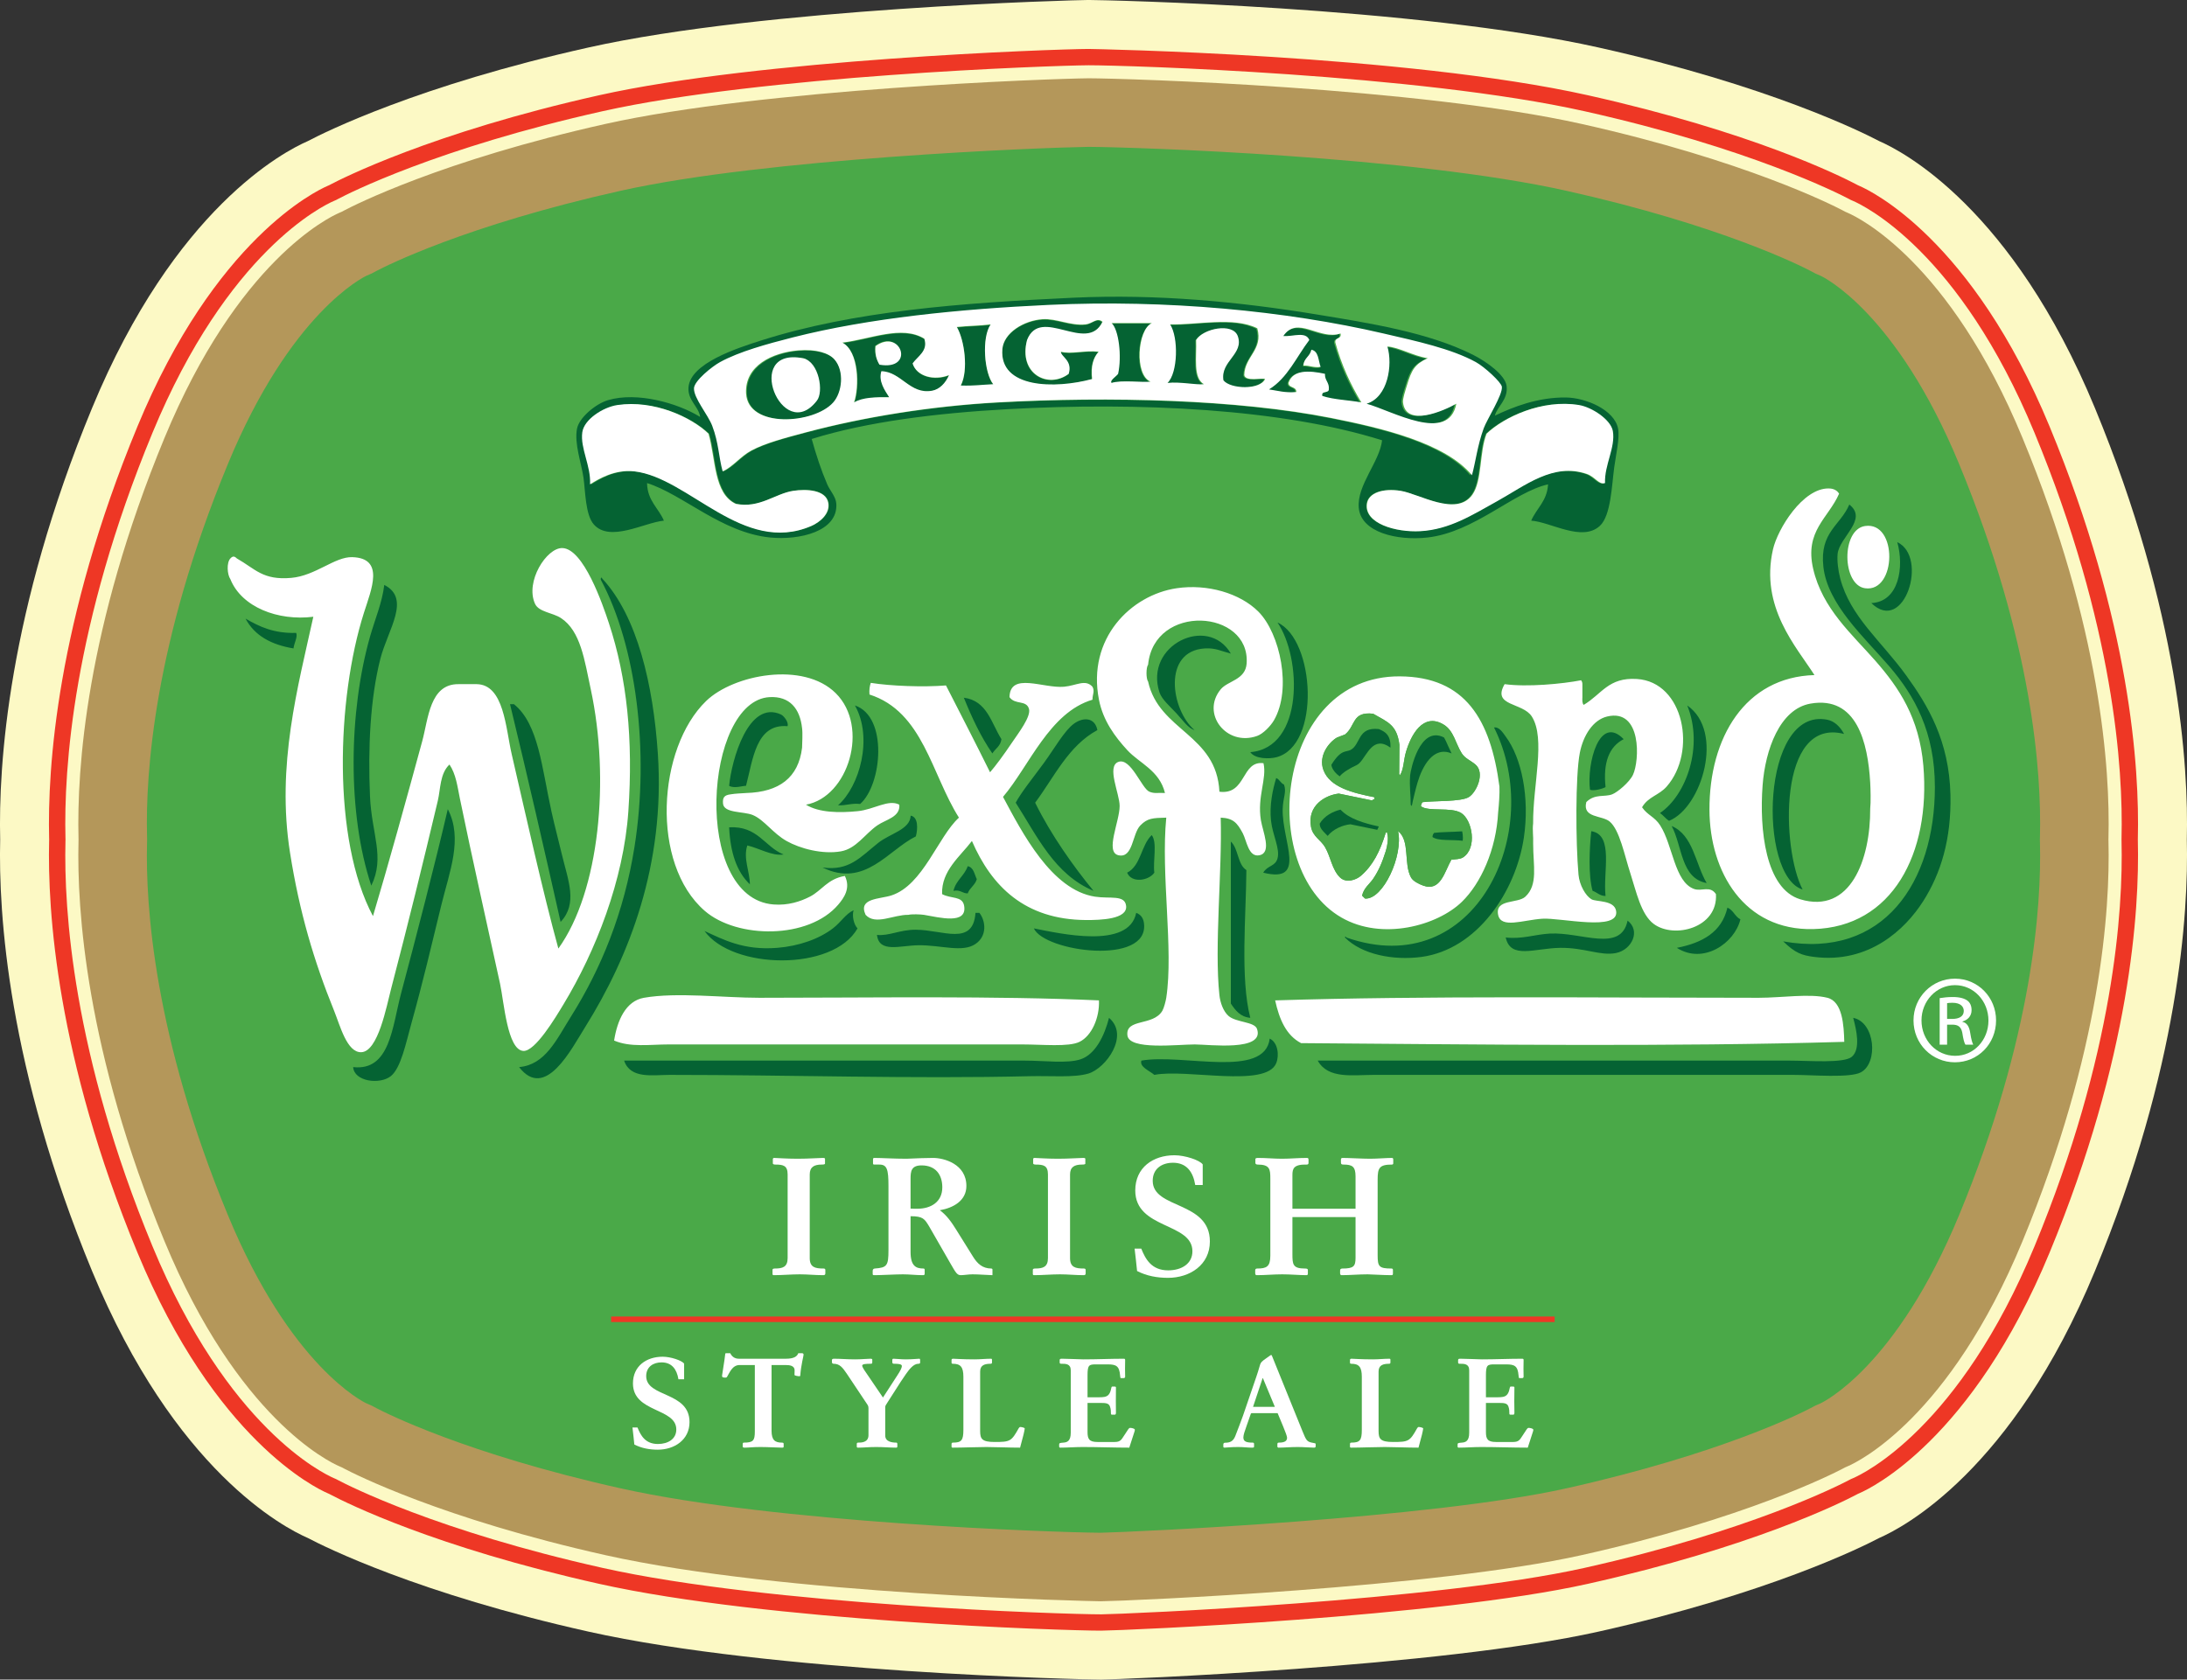
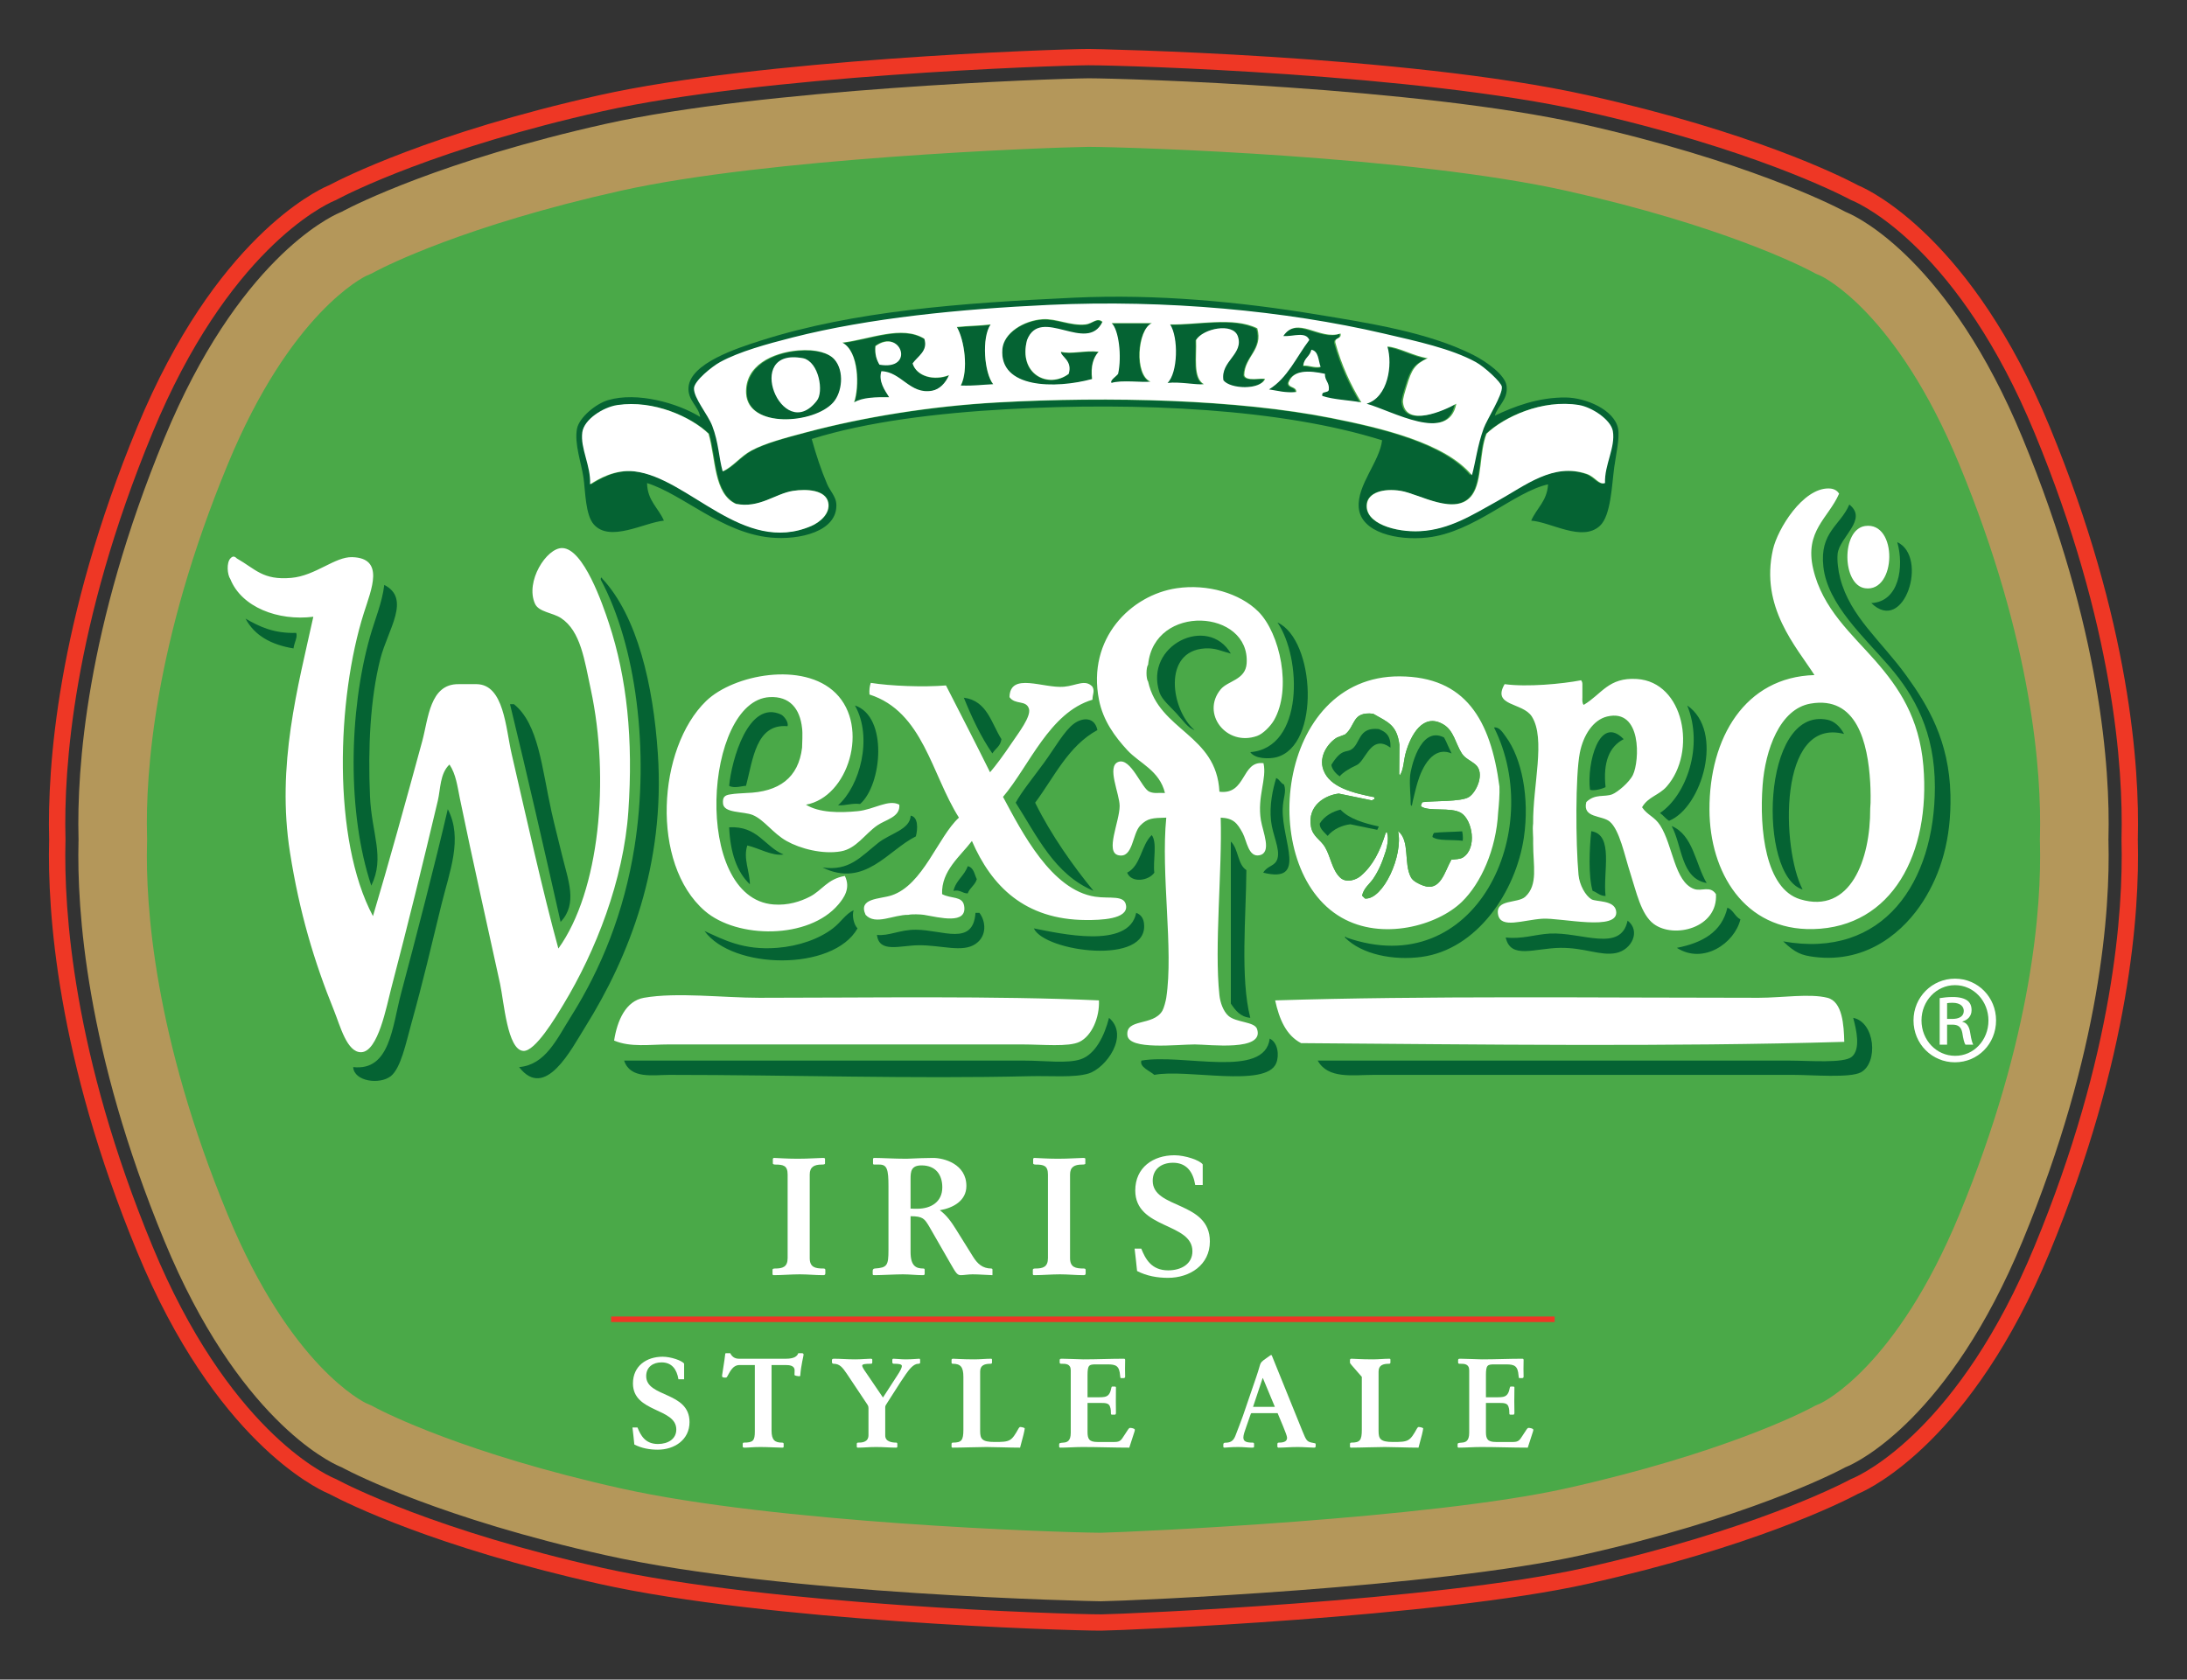
<svg xmlns="http://www.w3.org/2000/svg" width="365pt" height="280.4pt" viewBox="0 0 365 280.4" version="1.1">
  <rect x="0" y="0" width="365" height="280.4" fill="#333333" stroke="none" />
  <defs>
    <clipPath id="clip1">
-       <path d="M 0 0 L 365 0 L 365 280.398 L 0 280.398 Z M 0 0 " />
-     </clipPath>
+       </clipPath>
  </defs>
  <g id="surface1">
    <g clip-path="url(#clip1)" clip-rule="nonzero">
      <path style=" stroke:none;fill-rule:nonzero;fill:rgb(98.799%,97.6%,77.299%);fill-opacity:1;" d="M 349.629 68.109 C 335.844 34.766 317.594 25.277 313.617 23.551 C 310.832 22.086 295.219 14.277 266.777 7.926 C 236.266 1.109 184.324 -0.004 181.656 -0.004 C 179.738 -0.004 127.664 1.348 98.223 7.926 C 69.797 14.273 54.184 22.074 51.387 23.551 C 47.422 25.27 29.164 34.754 15.371 68.109 C 1.34 102.051 -0.273 127.738 0.031 140.156 C -0.273 152.578 1.34 178.266 15.371 212.203 C 29.164 245.559 47.422 255.043 51.387 256.762 C 54.184 258.238 69.797 266.039 98.223 272.391 C 128.734 279.203 180.832 280.398 183.766 280.398 C 186.312 280.398 240.297 278.305 266.777 272.391 C 295.223 266.035 310.836 258.227 313.617 256.762 C 317.594 255.035 335.844 245.547 349.629 212.203 C 363.66 178.262 365.273 152.574 364.969 140.156 C 365.273 127.738 363.66 102.055 349.629 68.109 " />
    </g>
    <path style=" stroke:none;fill-rule:nonzero;fill:rgb(28.999%,66.299%,28.2%);fill-opacity:1;" d="M 183.68 256.156 L 183.672 256.156 C 175.664 256.09 129.508 254.535 103.508 248.73 C 77.637 242.953 64.145 236.082 62.691 235.32 L 61.871 234.887 L 61.039 234.523 C 60.516 234.281 48.285 228.359 37.777 202.941 C 25.422 173.062 24.012 151.16 24.27 140.762 L 24.285 140.148 L 24.27 139.559 C 24.012 129.156 25.422 107.25 37.777 77.371 C 48.297 51.922 60.566 46.012 61.082 45.77 L 61.949 45.395 L 62.699 44.992 C 64.148 44.227 77.57 37.379 103.508 31.586 C 127.93 26.129 173.68 24.363 181.676 24.242 C 189.641 24.297 235.523 25.781 261.492 31.586 C 287.402 37.371 300.855 44.23 302.305 44.992 L 303.129 45.43 L 303.969 45.793 C 304.492 46.039 316.742 52.02 327.223 77.371 C 339.574 107.246 340.988 129.16 340.734 139.559 L 340.715 140.168 L 340.734 140.758 C 340.988 151.156 339.574 173.066 327.223 202.941 C 316.738 228.305 304.438 234.305 303.918 234.543 L 303.059 234.918 L 302.316 235.312 C 300.871 236.074 287.461 242.926 261.492 248.73 C 238.852 253.785 189.855 256.016 183.68 256.156 " />
    <path style=" stroke:none;fill-rule:nonzero;fill:rgb(93.3%,21.599%,14.499%);fill-opacity:1;" d="M 354.074 140.426 C 354.359 151.883 352.852 175.895 339.559 208.043 C 327.031 238.348 311.062 245.992 309.281 246.766 L 308.902 246.93 L 308.535 247.121 C 306.93 247.969 292.02 255.586 264.402 261.758 C 239.715 267.27 187.805 269.465 183.727 269.508 L 183.762 269.504 C 177.719 269.504 128.387 267.961 100.598 261.758 C 72.934 255.574 58.078 247.973 56.477 247.129 L 56.105 246.934 L 55.723 246.766 C 53.941 245.992 37.973 238.352 25.441 208.039 C 12.148 175.895 10.641 151.883 10.926 140.43 L 10.934 140.16 L 10.926 139.891 C 10.641 128.434 12.148 104.422 25.441 72.273 C 37.973 41.961 53.941 34.316 55.723 33.547 L 56.102 33.383 L 56.469 33.188 C 58.078 32.34 72.969 24.73 100.598 18.559 C 127.133 12.633 175.332 10.945 181.688 10.895 C 188.031 10.902 236.66 12.359 264.402 18.559 C 292.004 24.723 306.93 32.344 308.539 33.191 L 308.902 33.383 L 309.281 33.547 C 311.062 34.32 327.031 41.965 339.559 72.273 C 352.852 104.418 354.359 128.434 354.074 139.891 L 354.07 140.16 Z M 356.793 140.156 L 356.797 139.953 C 357.086 128.289 355.559 103.844 342.078 71.23 C 329.141 39.938 312.246 31.867 310.363 31.051 L 310.082 30.926 L 309.809 30.781 C 307.129 29.367 292.391 22.02 264.996 15.898 C 234.602 9.109 182.145 8.172 181.672 8.172 C 175.652 8.203 126.742 9.926 100.004 15.898 C 71.984 22.16 56.84 29.914 55.207 30.777 L 54.93 30.922 L 54.641 31.047 C 52.758 31.863 35.867 39.926 22.926 71.23 C 9.445 103.836 7.914 128.281 8.199 139.957 L 8.207 140.156 L 8.199 140.359 C 7.914 152.031 9.445 176.477 22.926 209.078 C 35.867 240.387 52.758 248.449 54.641 249.266 L 54.926 249.391 L 55.203 249.535 C 57.875 250.945 72.594 258.289 100.004 264.414 C 128.023 270.672 177.625 272.227 183.754 272.227 C 187.648 272.199 240.023 269.988 264.996 264.414 C 292.379 258.293 307.129 250.941 309.809 249.531 L 310.082 249.387 L 310.363 249.266 C 312.246 248.445 329.141 240.379 342.078 209.082 C 355.559 176.469 357.086 152.027 356.797 140.359 L 356.793 140.156 " />
    <path style=" stroke:none;fill-rule:nonzero;fill:rgb(70.599%,59.2%,35.3%);fill-opacity:1;" d="M 340.461 140.766 C 340.715 151.145 339.305 173.004 326.973 202.836 C 316.5 228.164 304.316 234.059 303.805 234.297 L 302.953 234.668 L 302.191 235.07 C 300.746 235.836 287.32 242.68 261.434 248.465 C 238.711 253.539 189.402 255.754 183.672 255.883 C 175.734 255.82 129.402 254.234 103.566 248.465 C 77.668 242.68 64.262 235.836 62.816 235.078 L 61.996 234.645 L 61.148 234.277 C 60.688 234.062 48.5 228.168 38.027 202.836 C 25.691 173.004 24.281 151.145 24.539 140.77 L 24.555 140.16 L 24.539 139.551 C 24.281 129.172 25.691 107.309 38.027 77.477 C 48.496 52.152 60.684 46.254 61.195 46.02 L 62.059 45.645 L 62.832 45.23 C 64.27 44.473 77.641 37.641 103.566 31.852 C 127.918 26.41 173.723 24.637 181.68 24.516 C 189.645 24.566 235.496 26.055 261.434 31.852 C 287.352 37.641 300.734 44.477 302.18 45.234 L 303.004 45.672 L 303.859 46.043 C 304.316 46.254 316.5 52.148 326.973 77.477 C 339.305 107.309 340.715 129.176 340.461 139.555 L 340.445 140.16 Z M 351.887 140.156 L 351.895 139.832 C 352.176 128.555 350.688 104.895 337.547 73.105 C 325.348 43.594 310.109 36.281 308.41 35.547 L 307.961 35.348 L 307.523 35.117 C 305.941 34.285 291.258 26.789 263.93 20.684 C 236.613 14.582 188.035 13.086 181.707 13.07 C 175.344 13.129 127.199 14.852 101.07 20.684 C 73.738 26.793 59.066 34.281 57.48 35.117 L 57.043 35.348 L 56.59 35.547 C 54.895 36.281 39.66 43.586 27.453 73.105 C 14.316 104.879 12.824 128.551 13.102 139.836 L 13.109 140.156 L 13.102 140.48 C 12.824 151.766 14.316 175.438 27.453 207.207 C 39.66 236.73 54.895 244.031 56.59 244.766 L 57.043 244.965 L 57.48 245.195 C 59.066 246.031 73.738 253.52 101.07 259.629 C 130.711 266.25 182.16 267.305 183.734 267.324 C 188.641 267.258 239.508 265.082 263.926 259.629 C 291.273 253.52 305.941 246.027 307.52 245.195 L 307.957 244.965 L 308.41 244.766 C 310.109 244.031 325.348 236.719 337.547 207.207 C 350.688 175.426 352.176 151.762 351.895 140.484 L 351.887 140.156 " />
    <path style=" stroke:none;fill-rule:evenodd;fill:rgb(1.999%,38.799%,20%);fill-opacity:1;" d="M 190.922 154.125 C 190.832 153.418 190.512 152.715 189.625 152.395 C 188.418 158.547 176.801 155.82 172.543 154.988 C 174.312 158.902 191.84 161.266 190.922 154.125 Z M 143.117 154.988 C 142.496 154.363 142.164 152.855 142.465 151.961 C 141.141 152.551 140.344 153.969 139.004 154.988 C 136.715 156.746 133.344 157.949 129.699 158.238 C 124.074 158.688 120.699 156.844 117.578 155.422 C 122.223 161.875 139.035 162.203 143.117 154.988 Z M 237.23 159.754 C 246.516 158.508 252.984 148.867 254.324 139.844 C 255.316 133.156 253.965 126.551 251.297 122.965 C 250.852 122.367 250.238 121.312 249.348 121.449 C 258.004 138.75 246.273 164.086 224.68 156.504 C 224.68 156.387 224.504 156.262 224.461 156.504 C 227.277 159.367 232.578 160.375 237.23 159.754 Z M 196.328 119.07 C 197.387 120.215 198.227 121.523 199.359 121.883 C 195.402 118.492 193.977 108.668 201.094 108.25 C 202.879 108.148 203.789 108.695 205.422 109.117 C 201.637 102.562 190.895 107.684 193.52 115.609 C 193.902 116.777 195.371 118.031 196.328 119.07 Z M 211.91 173.387 C 211.078 180.148 197.398 175.844 190.492 177.062 C 190.137 178.133 191.906 178.777 192.652 179.445 C 197.973 178.383 211.281 181.66 212.992 177.496 C 213.535 176.184 213.273 174.031 211.91 173.387 Z M 309.289 169.922 C 309.84 171.965 310.555 175.133 309.07 176.414 C 307.758 177.551 301.953 177.062 298.688 177.062 L 219.922 177.062 C 221.648 180.176 225.785 179.445 229.223 179.445 L 299.332 179.445 C 302.449 179.445 308.77 180 310.586 179.012 C 313.508 177.418 312.957 170.652 309.289 169.922 Z M 180.332 176.848 C 178.094 177.582 174.324 177.062 171.031 177.062 L 104.164 177.062 C 105.191 180.176 108.988 179.445 111.738 179.445 C 131.934 179.445 152.113 180.133 171.895 179.664 C 175.254 179.578 179.234 179.941 181.637 179.227 C 184.574 178.352 188.551 172.875 185.09 169.922 C 184.344 172.859 182.836 176.027 180.332 176.848 Z M 251.297 156.504 C 252.102 160.199 256.102 158.297 260.383 158.238 C 264.426 158.18 267.09 159.617 269.688 159.105 C 272.355 158.574 273.863 155.395 271.637 153.691 C 270.516 159.09 263.93 155.566 258.652 155.855 C 256.191 155.992 253.961 156.832 251.297 156.504 Z M 152.852 155.211 C 150.176 155.195 148.352 156.297 146.363 156.074 C 146.719 159.16 150.195 157.836 153.285 157.805 C 157.152 157.766 160.605 159.078 162.805 157.59 C 164.777 156.254 164.523 153.77 163.457 152.395 L 162.805 152.395 C 162.406 158.012 157.348 155.23 152.852 155.211 Z M 290.465 153.477 C 289.547 153.02 289.285 151.914 288.297 151.527 C 287.352 155.637 284.082 157.41 279.859 158.238 C 284.27 161.066 289.508 157.469 290.465 153.477 Z M 161.508 149.148 C 161.848 148.188 162.742 147.785 163.023 146.77 C 162.613 145.949 162.523 144.816 161.508 144.605 C 160.953 146.211 159.539 146.961 159.129 148.719 C 160.301 148.48 160.566 149.152 161.508 149.148 Z M 205.422 167.543 C 206.18 168.656 206.965 169.754 208.668 169.922 C 206.969 163.32 207.965 152.887 208.016 145.254 C 206.516 144.305 206.703 141.664 205.422 140.492 Z M 192.652 145.688 C 192.398 143.703 193.18 140.688 192.219 139.41 C 190.438 141.094 190.418 144.531 188.113 145.688 C 188.852 147.496 191.738 147.027 192.652 145.688 Z M 265.574 138.762 C 265.266 141.609 265.059 146.191 265.797 148.719 C 266.555 148.965 266.961 149.566 267.961 149.582 C 267.496 145.641 269.402 139.34 265.574 138.762 Z M 124.723 141.145 C 126.66 141.586 128.836 142.941 130.781 142.656 C 127.562 141.332 126.492 137.855 121.691 138.113 C 121.879 142.254 122.93 145.531 125.152 147.633 C 125.141 145.48 124.004 143.305 124.723 141.145 Z M 278.992 137.898 C 280.785 141.227 280.504 146.629 284.836 147.418 C 282.934 144.195 282.598 139.41 278.992 137.898 Z M 152.852 139.629 C 153.18 138.402 153.277 136.395 151.988 136.168 C 151.891 138.504 148.551 139.137 146.574 140.711 C 143.582 143.102 141.715 145.453 137.273 144.82 C 144.324 148.297 148.242 141.895 152.852 139.629 Z M 66.945 165.812 C 65.449 171.426 65.113 178.832 58.941 178.145 C 59.109 180.566 63.379 181.105 65.215 179.664 C 66.914 178.32 67.754 174.098 68.676 170.789 C 70.637 163.742 71.992 157.918 73.656 151.094 C 75.008 145.539 77.305 140 74.734 135.086 C 72.723 143.766 69.438 156.465 66.945 165.812 Z M 214.074 135.086 C 214.125 133.117 214.758 132.25 214.293 130.973 C 213.723 130.75 213.562 130.113 212.992 129.891 C 212.414 131.773 211.84 134.426 212.129 137.031 C 212.398 139.465 213.66 141.676 213.211 143.309 C 212.832 144.668 211.543 144.453 210.828 145.688 C 218.234 147.523 213.938 140.449 214.074 135.086 Z M 267.961 131.406 C 267.523 127.293 268.555 124.648 270.984 123.398 C 266.902 119.199 264.816 127.488 265.359 131.84 C 265.875 132.086 267.332 131.734 267.961 131.406 Z M 300.848 148.496 C 297.32 141.766 296.656 119.645 307.773 122.531 C 307.094 121.309 306.176 120.391 304.961 120.152 C 293.879 117.969 293.406 146.242 300.848 148.496 Z M 182.5 148.719 C 179.211 144.719 175.398 139.371 172.762 134.004 C 175.965 129.703 178.285 124.527 183.148 121.883 C 182.734 119.766 180.816 119.676 179.254 120.801 C 177.656 121.953 175.941 125.012 174.277 127.293 C 172.398 129.863 170.492 132.191 169.516 134.004 C 173.117 139.633 175.996 145.984 182.5 148.719 Z M 124.508 131.188 C 125.664 126.828 126.152 120.77 131.43 121.234 C 131.68 120.586 130.816 119.504 130.348 119.285 C 124.902 116.766 122.09 126.91 121.691 131.188 C 122.551 131.684 123.992 131.168 124.508 131.188 Z M 281.59 117.773 C 284.363 124.57 281.441 132.754 277.047 135.73 C 277.602 136.113 277.98 136.672 278.559 137.031 C 284.043 134.816 287.844 122.086 281.59 117.773 Z M 143.551 134.219 C 147.203 131.039 148.254 119.633 142.684 117.773 C 145.734 123.184 143.469 131.27 139.867 134.438 C 141.246 134.512 142.082 134.047 143.551 134.219 Z M 93.777 142.656 C 93.207 140.266 92.562 137.848 92.047 135.52 C 90.418 128.156 89.891 120.867 85.773 117.559 L 85.121 117.559 C 88.035 129.574 90.82 141.719 93.562 153.91 C 96.469 150.832 94.816 146.996 93.777 142.656 Z M 167.133 123.398 C 165.43 120.703 164.754 116.98 160.859 116.477 C 162.207 119.812 163.703 123.008 165.621 125.781 C 166.117 124.977 166.996 124.562 167.133 123.398 Z M 213.211 103.926 C 217.238 109.82 217.652 124.84 208.668 125.566 C 209.477 126.746 211.906 126.707 212.992 126.426 C 220.488 124.508 219.453 106.746 213.211 103.926 Z M 40.98 103.273 C 42.473 106.109 45.27 107.641 48.984 108.25 C 49.07 107.387 49.746 106.254 49.418 105.656 C 45.695 105.773 43.262 104.598 40.98 103.273 Z M 61.75 132.922 C 61.398 124.848 61.793 116.594 63.48 109.984 C 64.734 105.09 68.641 99.945 64.133 97.648 C 63.773 100.648 62.609 103.277 61.75 106.301 C 58.203 118.82 57.934 135.789 61.969 147.852 C 64.285 143.066 62.031 139.316 61.75 132.922 Z M 109.789 125.781 C 109.031 114.445 106.398 102.887 100.488 96.566 C 100.477 96.34 100.207 96.395 100.27 96.781 C 106.152 107.715 108.43 125.367 105.898 141.359 C 104.152 152.367 100.328 161.699 95.293 169.707 C 92.859 173.574 91.031 177.758 86.637 178.145 C 90.996 183.797 95.355 175.145 97.676 171.438 C 104.992 159.73 111.039 144.355 109.789 125.781 Z M 316.645 90.508 C 317.809 94.598 316.969 100.453 312.316 100.68 C 317.797 106.031 321.902 92.957 316.645 90.508 Z M 318.16 112.793 C 313.941 106.953 308.809 102.977 307.125 96.566 C 306.773 95.23 306.574 93.551 306.691 92.457 C 306.992 89.656 311.82 86.723 308.641 84.23 C 307.156 87.738 303.668 88.801 304.312 94.617 C 305.008 100.91 311.121 106.355 315.348 111.281 C 319.547 116.176 322.922 122.23 322.922 131.406 C 322.922 147.227 314.379 160.168 297.605 157.156 C 299.617 159.102 300.695 159.488 302.797 159.754 C 311.891 160.895 317.957 155.188 320.973 150.445 C 323.914 145.82 325.684 140.094 325.52 132.703 C 325.316 123.641 321.719 117.723 318.16 112.793 " />
    <path style=" stroke:none;fill-rule:evenodd;fill:rgb(1.999%,38.799%,20%);fill-opacity:1;" d="M 267.672 80.645 C 266.66 80.992 266.043 79.609 264.641 79.133 C 259.059 77.219 254.41 81.07 249.707 83.672 C 245.645 85.926 241.816 88.387 236.941 88.648 C 232.859 88.871 227.629 87.367 228.066 84.105 C 228.316 82.27 230.727 81.473 233.695 81.941 C 236.777 82.43 242.949 86.305 245.598 82.59 C 247.273 80.242 246.754 75.484 247.977 72.422 C 250.84 69.691 257.199 66.648 263.34 67.66 C 265.48 68.012 268.633 70.094 268.969 71.988 C 269.445 74.684 267.547 77.648 267.672 80.645 Z M 222.012 69.82 C 206.402 66.73 185.246 66.184 166.41 67.227 C 155.375 67.84 144.164 69.66 134.605 72.203 C 131.176 73.117 127.812 74 125.516 75.234 C 123.711 76.199 122.414 77.973 120.754 78.695 C 120.102 76.316 120.105 73.969 119.023 71.121 C 118.316 69.258 115.898 66.461 115.992 64.848 C 116.066 63.613 118.973 61.258 120.32 60.52 C 123.512 58.77 128.129 57.504 132.441 56.406 C 145.105 53.191 160.203 51.688 175.066 50.996 C 194.543 50.094 214.383 51.977 230.664 55.758 C 236.168 57.039 241.934 58.273 246.027 60.52 C 247.469 61.309 250.27 63.875 250.355 64.633 C 250.516 65.961 247.875 70.047 247.328 71.555 C 246.281 74.449 246.035 76.914 245.379 79.348 C 240.973 74.008 230.531 71.512 222.012 69.82 Z M 138.281 83.887 C 138.656 85.711 136.898 87.168 135.469 87.781 C 124.121 92.691 115.121 79.742 106.039 78.695 C 102.738 78.316 99.922 80.059 98.684 80.863 C 98.84 77.77 97.023 74.867 97.387 72.203 C 97.676 70.047 100.855 68.012 103.227 67.66 C 109.293 66.762 115.504 69.668 118.375 72.422 C 119.594 76.609 119.215 82.402 122.922 84.105 C 126.859 84.891 129.453 82.398 132.441 81.941 C 134.676 81.602 137.844 81.754 138.281 83.887 Z M 270.051 71.555 C 269.43 68.383 264.641 66.414 261.395 66.359 C 256.672 66.285 252.465 67.965 249.488 69.391 C 249.875 67.82 251.738 66.746 251.438 64.414 C 251.207 62.609 248.156 60.402 245.812 59.219 C 238.312 55.449 228.414 53.926 219.848 52.512 C 206.887 50.379 193.105 49.051 179.18 49.699 C 160.25 50.582 142.422 51.934 127.031 56.84 C 122.93 58.148 115.246 60.641 114.91 64.633 C 114.73 66.832 116.586 67.805 116.859 69.609 C 113.133 67.301 106.352 65.363 101.496 66.797 C 99.391 67.414 96.66 69.734 96.301 71.555 C 95.816 74.059 97.035 77.32 97.387 79.777 C 97.699 81.996 97.688 85.973 99.117 87.566 C 101.816 90.582 107.5 87.246 110.801 86.918 C 109.898 84.793 108.051 83.609 107.988 80.645 C 113.996 82.539 120.445 88.934 128.547 89.734 C 133.398 90.211 139.863 88.746 139.578 84.105 C 139.512 82.926 138.531 81.941 138.066 80.863 C 137.031 78.461 136.227 76 135.469 73.285 C 144.691 70.398 156.375 68.961 168.145 68.309 C 190.055 67.094 213.938 68.23 230.664 73.504 C 230.262 77.078 226.449 80.992 226.77 84.754 C 227.121 88.895 233.18 90.297 238.238 89.734 C 246.051 88.855 252.695 82.105 258.363 80.863 C 258.207 83.66 256.441 84.852 255.551 86.918 C 258.863 87.156 264.059 90.531 267.02 87.781 C 268.852 86.082 268.996 81.066 269.402 78.047 C 269.68 75.938 270.355 73.121 270.051 71.555 " />
    <path style=" stroke:none;fill-rule:evenodd;fill:rgb(1.999%,38.799%,20%);fill-opacity:1;" d="M 146.723 60.738 C 146.27 59.965 145.945 59.059 146.074 57.707 C 150.277 54.672 152.617 61.758 146.723 60.738 Z M 152.348 60.738 C 153.176 59.555 154.98 58.648 154.297 56.621 C 150.559 54.305 145.223 56.742 140.66 57.273 C 143.414 58.719 143.496 64.621 142.609 67.227 C 144 66.379 146.191 66.336 148.453 66.359 C 147.75 65.254 146.617 63.699 147.152 62.035 C 150.461 62.117 151.91 65.957 155.594 65.277 C 156.84 65.051 157.82 64.016 158.41 62.684 C 155.883 63.676 152.996 62.871 152.348 60.738 Z M 192.148 54.027 L 185.453 54.027 C 186.633 55.098 187.176 59.527 186.531 62.469 C 186.227 62.898 185.074 63.59 185.453 63.98 C 187.066 63.449 190.66 63.949 191.934 63.766 C 189.211 62.668 189.73 55.117 192.148 54.027 Z M 136.336 66.797 C 130.711 74.055 124.367 57.879 134.391 59.871 C 135.895 61.32 136.473 63.699 136.336 66.797 Z M 133.305 58.574 C 129.023 58.938 124.426 61.105 124.652 65.711 C 124.938 71.586 135.965 70.836 139.148 67.227 C 140.621 65.559 141.043 62.039 139.363 60.086 C 138.449 59.023 136.324 58.312 133.305 58.574 Z M 233.914 67.227 C 233.844 66.633 234.285 65.324 234.562 64.414 C 235.363 61.746 235.883 60.883 238.023 59.871 C 235.641 59.496 233.23 58.047 231.312 57.922 C 232.227 60.98 231.418 66.387 227.852 67.445 C 232.113 68.613 241.504 74.129 242.785 67.445 C 240.75 68.598 234.398 71.422 233.914 67.227 Z M 217.465 61.172 C 217.52 59.926 218.566 59.676 218.766 58.574 C 219.977 58.801 219.883 60.336 220.277 61.383 C 219.105 61.551 218.527 61.117 217.465 61.172 Z M 223.523 55.758 C 220.035 56.953 216.352 52.684 214.004 56.191 C 215.648 56.301 217.727 55.359 218.332 56.84 C 216.184 59.668 214.711 63.176 211.621 65.066 C 213.074 65.27 214.332 65.672 216.168 65.496 C 216.211 64.52 214.898 64.891 214.871 63.98 C 215.594 61.742 218.336 61.906 220.93 62.469 C 220.879 63.602 221.684 63.875 221.574 65.066 C 221.559 65.766 220.285 65.215 220.492 66.145 C 222.387 66.781 224.855 66.832 226.984 67.227 C 225.191 64.262 223.68 61.016 222.66 57.273 C 222.516 56.336 223.746 56.777 223.523 55.758 Z M 165.332 54.242 C 163.543 54.477 161.52 54.469 159.703 54.676 C 160.938 56.738 161.691 61.844 160.355 64.414 C 162.73 64.488 163.875 64.273 165.766 64.195 C 164.262 62.348 163.805 56.441 165.332 54.242 Z M 207.512 62.684 C 207.598 59.535 210.695 58.449 209.676 54.895 C 205.688 52.914 199.715 54.359 195.176 54.242 C 196.602 56.402 196.477 62.34 194.746 63.98 C 196.922 63.754 199.426 64.348 200.805 64.195 C 198.961 63.156 199.625 59.609 199.508 56.84 C 200.656 54.93 205.609 53.906 206.43 56.191 C 207.504 59.188 203.516 60.363 204.051 63.551 C 205.176 65.004 210.129 65.195 210.977 63.332 C 210.512 63.098 207.738 63.816 207.512 62.684 Z M 183.941 53.812 C 183.02 53.008 182.266 54.125 181.129 54.242 C 178.617 54.508 176.281 53.23 173.984 53.379 C 170.852 53.578 167.504 55.645 167.277 58.355 C 166.738 64.906 176.043 65.008 182.211 63.332 C 181.961 61.203 182.41 59.777 183.293 58.785 C 181.047 58.516 178.738 59.25 177.016 58.785 C 177.016 59.637 178.992 60.234 178.316 62.469 C 174.902 65.027 169.906 62.473 171.391 56.84 C 173.637 51.086 181.336 59.211 183.941 53.812 " />
    <path style=" stroke:none;fill-rule:evenodd;fill:rgb(100%,100%,100%);fill-opacity:1;" d="M 124.512 65.66 C 124.801 71.559 135.867 70.801 139.062 67.18 C 140.543 65.508 140.961 61.977 139.277 60.016 C 138.359 58.945 136.23 58.238 133.199 58.496 C 128.898 58.863 124.289 61.035 124.512 65.66 Z M 231.551 57.844 C 232.465 60.91 231.652 66.34 228.074 67.398 C 232.348 68.574 241.773 74.105 243.055 67.398 C 241.02 68.559 234.641 71.391 234.156 67.18 C 234.086 66.578 234.531 65.27 234.805 64.359 C 235.613 61.68 236.133 60.812 238.281 59.797 C 235.891 59.426 233.473 57.969 231.551 57.844 Z M 142.535 67.18 C 143.93 66.332 146.129 66.285 148.398 66.312 C 147.691 65.195 146.559 63.637 147.098 61.969 C 150.414 62.055 151.867 65.906 155.562 65.227 C 156.816 64.996 157.797 63.961 158.387 62.621 C 155.852 63.617 152.957 62.812 152.309 60.668 C 153.137 59.48 154.945 58.57 154.262 56.539 C 150.508 54.215 145.156 56.656 140.582 57.195 C 143.34 58.641 143.43 64.562 142.535 67.18 Z M 214.176 56.105 C 215.824 56.215 217.914 55.273 218.52 56.758 C 216.363 59.598 214.887 63.117 211.789 65.008 C 213.242 65.219 214.508 65.621 216.348 65.445 C 216.391 64.461 215.074 64.836 215.047 63.926 C 215.773 61.676 218.523 61.84 221.129 62.406 C 221.074 63.539 221.887 63.816 221.777 65.008 C 221.758 65.715 220.484 65.164 220.691 66.098 C 222.59 66.73 225.066 66.785 227.207 67.18 C 225.406 64.203 223.887 60.945 222.863 57.195 C 222.719 56.25 223.953 56.695 223.73 55.672 C 220.23 56.871 216.531 52.586 214.176 56.105 Z M 159.688 54.586 C 160.926 56.656 161.684 61.781 160.344 64.359 C 162.723 64.434 163.875 64.219 165.77 64.141 C 164.262 62.281 163.801 56.359 165.336 54.152 C 163.543 54.387 161.512 54.379 159.688 54.586 Z M 192.027 63.707 C 189.301 62.609 189.82 55.027 192.246 53.934 C 190.004 53.934 187.766 53.934 185.523 53.934 C 186.711 55.012 187.254 59.457 186.609 62.406 C 186.305 62.836 185.148 63.531 185.523 63.926 C 187.145 63.391 190.754 63.895 192.027 63.707 Z M 195.285 54.152 C 196.711 56.316 196.59 62.277 194.852 63.926 C 197.035 63.695 199.547 64.289 200.934 64.141 C 199.078 63.098 199.746 59.535 199.629 56.758 C 200.785 54.84 205.754 53.812 206.578 56.105 C 207.656 59.113 203.652 60.293 204.188 63.488 C 205.316 64.949 210.289 65.145 211.137 63.273 C 210.668 63.035 207.891 63.762 207.664 62.621 C 207.75 59.465 210.859 58.371 209.836 54.805 C 205.832 52.82 199.836 54.27 195.285 54.152 Z M 181.188 54.152 C 178.668 54.418 176.324 53.137 174.02 53.285 C 170.875 53.488 167.516 55.555 167.289 58.277 C 166.75 64.852 176.086 64.953 182.273 63.273 C 182.02 61.141 182.473 59.707 183.359 58.715 C 181.105 58.441 178.789 59.172 177.062 58.715 C 177.059 59.566 179.043 60.164 178.363 62.406 C 174.938 64.973 169.926 62.41 171.414 56.758 C 173.668 50.98 181.395 59.141 184.008 53.719 C 183.09 52.914 182.332 54.031 181.188 54.152 Z M 245.664 79.34 C 241.242 73.984 230.762 71.484 222.211 69.785 C 206.551 66.684 185.316 66.137 166.422 67.18 C 155.348 67.797 144.098 69.621 134.504 72.176 C 131.062 73.094 127.688 73.977 125.383 75.219 C 123.574 76.188 122.27 77.965 120.605 78.691 C 119.945 76.301 119.953 73.945 118.867 71.09 C 118.156 69.219 115.73 66.41 115.824 64.793 C 115.902 63.555 118.812 61.195 120.172 60.449 C 123.371 58.695 128.004 57.426 132.328 56.324 C 145.039 53.094 160.191 51.59 175.105 50.895 C 194.648 49.988 214.555 51.875 230.898 55.672 C 236.422 56.953 242.207 58.199 246.312 60.449 C 247.758 61.242 250.566 63.816 250.656 64.574 C 250.812 65.91 248.164 70.008 247.617 71.523 C 246.57 74.43 246.316 76.902 245.664 79.34 " />
    <path style=" stroke:none;fill-rule:evenodd;fill:rgb(100%,100%,100%);fill-opacity:1;" d="M 218.859 58.383 C 220.098 58.617 220.004 60.184 220.406 61.254 C 219.207 61.422 218.617 60.98 217.535 61.031 C 217.594 59.766 218.66 59.508 218.859 58.383 " />
    <path style=" stroke:none;fill-rule:evenodd;fill:rgb(100%,100%,100%);fill-opacity:1;" d="M 134.059 59.816 C 136.699 60.41 137.531 65.5 136.305 66.922 C 130.566 74.324 123.832 57.785 134.059 59.816 " />
    <path style=" stroke:none;fill-rule:evenodd;fill:rgb(100%,100%,100%);fill-opacity:1;" d="M 98.48 80.859 C 98.637 77.758 96.816 74.848 97.18 72.176 C 97.473 70.008 100.66 67.969 103.039 67.617 C 109.125 66.715 115.359 69.629 118.242 72.395 C 119.469 76.598 119.086 82.406 122.801 84.117 C 126.754 84.902 129.359 82.406 132.355 81.945 C 134.598 81.605 137.781 81.762 138.219 83.902 C 138.59 85.73 136.832 87.191 135.398 87.812 C 124.008 92.73 114.977 79.742 105.863 78.691 C 102.551 78.309 99.727 80.059 98.48 80.859 " />
    <path style=" stroke:none;fill-rule:evenodd;fill:rgb(100%,100%,100%);fill-opacity:1;" d="M 267.871 80.645 C 266.863 80.992 266.242 79.605 264.836 79.125 C 259.23 77.207 254.566 81.07 249.848 83.684 C 245.77 85.945 241.93 88.414 237.035 88.68 C 232.941 88.898 227.695 87.391 228.137 84.117 C 228.387 82.273 230.801 81.473 233.781 81.945 C 236.875 82.438 243.066 86.324 245.727 82.598 C 247.402 80.242 246.887 75.469 248.113 72.395 C 250.988 69.652 257.367 66.602 263.531 67.617 C 265.68 67.969 268.84 70.055 269.176 71.957 C 269.652 74.664 267.75 77.637 267.871 80.645 " />
    <path style=" stroke:none;fill-rule:evenodd;fill:rgb(100%,100%,100%);fill-opacity:1;" d="M 146.781 60.883 C 146.316 60.094 145.988 59.172 146.117 57.789 C 150.41 54.691 152.797 61.926 146.781 60.883 " />
    <path style=" stroke:none;fill-rule:nonzero;fill:rgb(100%,100%,100%);fill-opacity:1;" d="M 324.961 170.102 L 325.855 170.102 C 326.879 170.102 327.746 169.727 327.746 168.77 C 327.746 168.09 327.25 167.406 325.855 167.406 C 325.457 167.406 325.176 167.438 324.961 167.469 Z M 324.961 174.402 L 323.723 174.402 L 323.723 166.633 C 324.371 166.539 324.992 166.445 325.918 166.445 C 327.094 166.445 327.867 166.695 328.336 167.035 C 328.797 167.375 329.047 167.902 329.047 168.645 C 329.047 169.664 328.367 170.285 327.531 170.531 L 327.531 170.598 C 328.211 170.719 328.676 171.34 328.828 172.484 C 329.016 173.691 329.199 174.156 329.324 174.402 L 328.023 174.402 C 327.84 174.156 327.652 173.445 327.5 172.422 C 327.312 171.434 326.816 171.059 325.824 171.059 L 324.961 171.059 Z M 326.262 164.465 C 323.195 164.465 320.688 167.098 320.688 170.348 C 320.688 173.66 323.195 176.262 326.289 176.262 C 329.387 176.293 331.863 173.66 331.863 170.379 C 331.863 167.098 329.387 164.465 326.289 164.465 Z M 326.289 163.383 C 330.098 163.383 333.133 166.477 333.133 170.348 C 333.133 174.281 330.098 177.344 326.262 177.344 C 322.453 177.344 319.355 174.281 319.355 170.348 C 319.355 166.477 322.453 163.383 326.262 163.383 L 326.289 163.383 " />
    <path style=" stroke:none;fill-rule:nonzero;fill:rgb(100%,100%,100%);fill-opacity:1;" d="M 210.008 102.098 C 206.945 99.039 201.508 97.441 196.375 98.203 C 188.73 99.34 181.406 106.602 183.41 116.812 C 184.098 120.324 186.09 123.004 188.16 125.25 C 190.168 127.43 193.5 128.598 194.43 132.387 C 193.16 132.312 192.727 132.531 191.832 132.172 C 190.551 131.656 188.727 126.422 186.645 127.195 C 184.645 127.941 186.863 132.5 186.863 134.551 C 186.859 137.16 184.395 142.238 186.645 142.773 C 189.125 143.359 188.945 139.191 190.32 137.797 C 191.523 136.574 192.375 136.562 194.645 136.5 C 193.719 145.93 195.879 158.48 194.645 166.574 C 194.566 167.086 194.262 168.281 193.996 168.738 C 192.465 171.348 187.832 169.965 188.16 172.848 C 188.445 175.359 196.504 174.363 199.406 174.363 C 201.781 174.363 211.125 175.586 209.789 171.766 C 209.363 170.547 206.289 170.711 205.031 169.602 C 204.152 168.832 203.645 167.352 203.516 166.141 C 202.645 158.09 203.992 145.324 203.73 136.5 C 205.816 136.59 206.484 137.371 207.406 139.094 C 208.074 140.332 208.352 143.191 210.223 142.773 C 212.312 142.309 210.758 138.863 210.438 136.934 C 209.789 132.961 211.477 130.012 210.871 127.41 C 207.137 126.941 208.051 132.746 203.516 132.172 C 203.039 122.555 193.438 122.055 191.613 113.781 C 191.258 113.34 191.258 111.41 191.613 110.969 C 192.617 100.668 208.668 101.715 208.059 110.754 C 207.871 113.52 204.926 113.633 203.73 115.078 C 200.395 119.117 204.672 124.672 209.789 122.867 C 210.828 122.504 212.074 121.176 212.602 120.273 C 215.645 115.066 213.645 105.738 210.008 102.098 Z M 304.988 166.574 C 302.023 165.824 297.387 166.574 293.52 166.574 C 266.871 166.574 237.613 166.219 212.816 167.008 C 213.504 170.145 214.637 172.832 217.145 174.145 C 246.879 174.363 278.637 174.789 307.801 173.93 C 307.73 171.156 307.508 167.211 304.988 166.574 Z M 182.762 149.695 C 175.492 148.594 170.578 138.965 167.398 133.035 C 171.805 127.848 175.137 118.949 182.328 116.812 C 182.324 115.898 182.746 115.414 182.328 114.648 C 181.129 113.332 179.652 114.465 177.566 114.648 C 174.121 114.949 168.582 112.145 168.48 116.379 C 169.426 117.723 171.262 116.809 171.727 118.324 C 172.121 119.613 169.957 122.395 168.914 123.949 C 167.492 126.066 166.164 127.855 165.234 128.926 C 162.824 124.055 160.344 119.254 157.879 114.43 C 154.125 114.738 148.629 114.531 145.328 114 C 145.148 114.535 145.047 115.156 145.113 115.945 C 154.07 118.816 155.453 129.262 160.043 136.5 C 156.543 139.695 154.062 147.75 148.789 149.48 C 146.844 150.121 143.16 149.906 144.465 152.727 C 146.113 154.531 149.125 152.68 151.605 152.727 C 152.164 152.586 153.617 152.637 154.199 152.727 C 156.805 153.168 161.449 154.414 160.91 151.215 C 160.625 149.539 158.723 150.086 157.23 149.266 C 157.086 145.359 160.281 142.945 162.207 140.395 C 165.484 147.941 171.016 153.535 181.246 153.594 C 183.676 153.605 188.219 153.477 187.941 151.215 C 187.715 149.344 185.262 150.078 182.762 149.695 Z M 312.129 134.984 C 312.176 143.457 308.844 152.668 300.445 150.129 C 294.645 148.379 293.609 138.465 294.172 131.09 C 294.613 125.215 297.023 118.348 302.176 117.461 C 309.879 116.133 311.742 123.957 312.129 130.656 C 312.191 131.68 312.246 133.977 312.129 134.984 Z M 321 127.844 C 320.32 119.805 316.906 114.789 312.996 110.32 C 309.109 105.879 304.152 101.641 302.609 94.957 C 301.145 88.613 305.156 86.512 306.938 82.41 C 306.438 81.609 305.578 81.547 305.203 81.543 C 300.875 81.48 296.68 88.297 295.902 91.715 C 293.707 101.359 299.785 107.941 302.824 112.699 C 291.238 113.031 285.254 123.176 285.301 135.199 C 285.34 145.59 291.102 155.375 302.609 155.105 C 315.812 154.797 322.234 142.461 321 127.844 Z M 126.723 166.574 C 120.715 166.574 112.953 165.609 107.469 166.574 C 104.438 167.105 103.012 170.359 102.492 173.715 C 105.219 174.883 108.484 174.363 111.578 174.363 L 170.645 174.363 C 174.004 174.363 178.336 174.82 180.164 173.93 C 182.207 172.938 183.535 169.879 183.41 167.008 C 166.125 166.223 145.145 166.574 126.723 166.574 Z M 250.031 152.727 C 250.508 155.066 254.156 153.594 257.391 153.375 C 260.465 153.172 270.301 155.562 269.723 152.078 C 269.414 150.223 266.387 150.586 265.609 150.129 C 264.637 149.559 263.605 147.781 263.445 146.02 C 262.965 140.684 262.922 129.461 263.664 125.684 C 264.234 122.77 265.867 120.191 268.207 119.621 C 274.047 118.203 273.645 127.039 272.531 129.359 C 271.934 130.613 269.949 132.262 269.074 132.605 C 267.766 133.113 266.211 132.461 264.746 133.902 C 264.062 136.594 267.355 136.078 268.641 137.148 C 270.312 138.547 271.121 142.781 272.102 145.805 C 273.082 148.82 273.859 152.648 275.996 154.242 C 279.398 156.773 286.738 154.906 286.383 149.266 C 285.383 147.773 283.988 148.883 282.703 148.398 C 279.449 147.176 279.207 141.129 277.078 137.797 C 276.137 136.324 274.98 136.125 274.051 134.77 C 275.094 132.977 276.844 132.801 278.16 131.309 C 283.242 125.527 281.078 113.844 273.184 113.352 C 268.426 113.051 267.34 115.879 264.312 117.676 C 264.062 117.422 264.066 116.91 264.094 116.379 L 264.094 114.215 C 264.105 113.918 263.992 113.738 263.879 113.566 C 260.723 114.176 254.859 114.73 251.113 114.215 C 248.945 117.945 254.137 117.227 255.656 119.621 C 258 123.312 255.816 131.105 255.871 137.473 C 255.73 138.559 255.93 139.594 255.875 140.828 C 255.871 144.527 256.73 147.691 254.574 149.695 C 253.305 150.879 249.488 150.039 250.031 152.727 Z M 101.625 104.047 C 100.586 100.898 97.391 91.566 93.836 91.496 C 91.223 91.445 87.609 97.098 89.293 100.801 C 89.922 102.184 92.238 102.273 93.621 103.18 C 96.918 105.336 97.555 110.23 98.598 115.078 C 101.816 130.078 100.074 148.801 93.188 158.352 C 90.586 148.887 87.863 136.555 85.398 125.898 C 84.391 121.535 84.117 114.281 79.555 114.215 L 76.527 114.215 C 71.719 114.164 71.488 119.988 70.469 123.734 C 67.836 133.418 64.754 144.559 62.246 152.941 C 55.414 140.141 56.184 116.645 60.734 102.316 C 61.973 98.402 64.262 93.172 58.785 93.012 C 55.883 92.926 52.672 96.113 48.617 96.473 C 43.859 96.895 42.641 94.996 39.527 93.227 C 39.117 92.82 38.836 92.812 38.449 93.227 C 37.781 93.953 37.922 95.922 38.449 96.688 C 40.324 101.363 46.395 103.699 52.293 102.965 C 49.746 114.578 46.094 127.738 48.402 142.344 C 49.969 152.273 52.395 160.445 55.758 168.738 C 56.762 171.219 57.906 175.75 60.301 175.66 C 63.113 175.555 64.508 167.984 65.277 165.059 C 68.164 154.023 70.559 144.254 73.066 133.688 C 73.539 131.684 73.406 129.16 75.012 127.629 C 76.102 129.234 76.348 131.32 76.742 133.254 C 78.961 144.039 81.137 153.551 83.449 164.191 C 84.117 167.258 84.668 175.289 87.344 175.445 C 89.324 175.559 92.703 169.887 94.051 167.656 C 99.398 158.82 104.082 146.957 104.871 135.418 C 105.688 123.461 104.656 113.227 101.625 104.047 Z M 117.637 152.078 C 123.023 156.734 134.973 156.855 139.922 150.996 C 140.809 149.941 142.027 148.301 141.004 146.234 C 138.086 146.73 137.172 148.668 135.16 149.695 C 133.586 150.504 131.52 151.184 129.102 150.996 C 115.453 149.938 117.555 116.945 128.453 116.379 C 131.789 116.203 133.512 118.285 133.863 121.57 C 133.98 122.426 133.879 124.027 133.863 124.816 C 133.266 129.844 130.023 132.227 124.559 132.387 C 123.758 132.445 122.762 132.469 121.965 132.605 C 120.824 132.742 120.605 133.168 120.664 134.117 C 120.77 135.801 124.098 135.422 125.641 136.066 C 127.539 136.863 128.973 139.094 131.266 140.395 C 133.508 141.664 137.262 142.672 140.355 142.125 C 142.91 141.672 144.32 139.254 146.41 137.797 C 147.84 136.805 150.289 136.41 150.09 134.336 C 148.281 133.375 145.867 135.152 143.164 135.418 C 140.055 135.727 136.672 135.68 134.512 134.336 C 141.582 133.082 145.168 121.371 139.488 115.73 C 134.074 110.348 122.414 112.617 117.852 117.027 C 109.719 124.891 108.52 144.199 117.637 152.078 Z M 218.801 138.031 C 218.148 134.438 221.227 132.73 223.441 132.484 C 225.293 132.863 227.148 133.246 229 133.629 L 229.223 133.434 L 229.355 133.449 C 229.367 133.328 229.379 133.211 229.391 133.094 C 225.773 132.379 221.953 131.445 220.879 128.562 C 219.988 126.18 221.785 123.914 223.141 123.125 C 223.586 122.957 224.031 122.785 224.477 122.617 C 226.289 121.168 225.598 118.75 229.172 119.152 C 231.723 120.602 233.121 121.035 233.559 124.34 C 233.547 125.961 233.535 127.59 233.52 129.215 L 233.633 129.438 C 234.289 128.453 234.238 126.922 234.652 125.523 C 235.484 122.711 237.488 118.941 240.883 120.93 C 242.645 121.957 242.91 124.113 243.961 125.762 C 244.504 126.625 245.477 126.973 246.262 127.648 C 247.871 129.039 246.434 132.254 245.152 133.059 C 243.855 133.879 239.324 133.664 237.422 133.918 C 237.266 134.129 237.215 134.141 237.156 134.535 L 237.148 134.605 C 238.422 135.562 242.176 134.676 243.859 135.723 C 245.742 136.898 246.582 141.613 244.16 143.145 C 243.656 143.461 242.91 143.434 242.227 143.523 C 241.109 145.465 240.434 148.918 237.516 147.844 C 236.781 147.574 235.828 147.102 235.492 146.488 C 234.219 144.172 235.383 140.379 233.328 138.734 C 234.238 142.777 230.848 150.223 227.82 150.008 C 227.656 149.844 227.492 149.684 227.328 149.523 C 227.594 148.254 228.586 147.582 229.18 146.703 C 230.121 145.309 230.695 143.941 231.293 142.039 C 231.52 141.324 231.777 139.898 231.523 139.195 L 231.539 139.051 L 231.414 138.969 L 231.273 139.023 C 230.309 142.16 229.133 144.473 227.133 146.203 C 226.332 146.902 224.695 147.477 223.656 146.496 C 222.301 145.203 222.105 143.07 221.145 141.43 C 220.43 140.199 219.098 139.672 218.801 138.031 Z M 223.852 153.16 C 230.664 157.098 239.879 154.531 243.973 150.562 C 247.156 147.477 249.711 141.82 250.031 135.633 C 250.176 134.262 250.301 132.496 250.25 131.309 C 248.777 120.133 244.57 112.969 233.59 112.914 C 212.938 112.82 209.66 144.957 223.852 153.16 Z M 311.262 98.203 C 316.562 98.965 316.762 86.996 311.262 87.816 C 307.27 88.414 307.414 97.648 311.262 98.203 " />
    <path style=" stroke:none;fill-rule:evenodd;fill:rgb(28.999%,66.299%,28.2%);fill-opacity:1;" d="M 233.559 124.34 C 233.547 125.961 233.535 127.59 233.52 129.215 L 233.633 129.438 C 234.289 128.453 234.238 126.922 234.652 125.523 C 235.484 122.711 237.488 118.941 240.883 120.93 C 242.645 121.957 242.91 124.113 243.961 125.762 C 244.504 126.625 245.477 126.973 246.262 127.648 C 247.871 129.039 246.434 132.254 245.152 133.059 C 243.855 133.879 239.324 133.664 237.422 133.918 C 237.266 134.129 237.215 134.141 237.156 134.535 L 237.148 134.605 C 238.422 135.562 242.176 134.676 243.859 135.723 C 245.742 136.898 246.582 141.613 244.16 143.145 C 243.656 143.461 242.91 143.434 242.227 143.523 C 241.109 145.465 240.434 148.918 237.516 147.844 C 236.781 147.574 235.828 147.102 235.492 146.488 C 234.219 144.172 235.383 140.379 233.328 138.734 C 234.238 142.777 230.848 150.223 227.82 150.008 C 227.656 149.844 227.492 149.684 227.328 149.523 C 227.59 148.254 228.586 147.582 229.18 146.703 C 230.121 145.309 230.695 143.941 231.293 142.039 C 231.52 141.324 231.777 139.898 231.523 139.195 L 231.539 139.051 L 231.414 138.969 L 231.273 139.023 C 230.309 142.16 229.133 144.473 227.133 146.203 C 226.332 146.902 224.695 147.477 223.656 146.496 C 222.301 145.203 222.105 143.07 221.145 141.43 C 220.43 140.199 219.098 139.672 218.801 138.031 C 218.148 134.438 221.227 132.73 223.441 132.484 C 225.293 132.863 227.148 133.246 229 133.629 L 229.223 133.434 L 229.355 133.449 C 229.367 133.328 229.379 133.211 229.391 133.094 C 225.773 132.379 221.953 131.445 220.879 128.562 C 219.988 126.18 221.789 123.914 223.141 123.125 C 223.586 122.957 224.031 122.785 224.477 122.617 C 226.289 121.168 225.598 118.75 229.172 119.152 C 231.723 120.602 233.121 121.035 233.559 124.34 " />
    <path style=" stroke:none;fill-rule:evenodd;fill:rgb(1.999%,38.799%,20%);fill-opacity:1;" d="M 220.25 137.504 C 220.262 137.594 220.258 137.676 220.277 137.766 C 220.371 138.301 220.664 138.617 221.219 139.18 C 221.336 139.297 221.457 139.422 221.578 139.551 C 222.547 138.371 224.094 137.75 225.363 137.609 C 226.863 137.918 228.363 138.227 229.863 138.535 L 230.117 137.973 C 227.598 137.43 225.141 136.688 223.727 135.164 C 222.434 135.465 221.02 136.219 220.25 137.504 Z M 230.133 121.715 C 226.559 121.312 227.125 124.242 225.438 125.18 C 224.645 125.617 223.824 125.023 222.199 127.684 C 222.223 127.801 222.238 127.922 222.281 128.039 C 222.52 128.668 222.977 129.18 223.59 129.609 C 224.043 129.012 225.23 128.262 226.398 127.742 C 227.785 127.125 228.598 123.371 231.094 124.277 C 231.629 124.473 231.754 124.648 232.059 124.816 L 232.062 124.43 C 232.051 122.289 230.566 121.965 230.133 121.715 Z M 244.027 138.785 C 242.328 138.902 240.422 138.898 239.344 139.043 C 239.188 139.254 239.137 139.266 239.078 139.66 L 239.07 139.73 C 240.012 140.438 242.309 140.137 244.125 140.359 C 244.145 140.168 244.152 139.996 244.152 139.875 C 244.152 139.484 244.102 139.121 244.027 138.785 Z M 242.266 125.785 C 242.062 125.383 241.875 124.98 241.703 124.582 C 241.445 123.988 241.23 123.5 240.988 123.109 C 236.914 121.059 235.402 128.637 235.344 129.457 C 235.203 131.449 235.457 132.715 235.441 134.34 L 235.555 134.562 L 235.664 134.359 L 235.676 134.301 C 235.746 133.84 236.316 131.52 236.574 130.652 C 237.363 127.988 239.195 124.48 242.266 125.785 " />
    <path style=" stroke:none;fill-rule:nonzero;fill:rgb(93.3%,21.599%,14.499%);fill-opacity:1;" d="M 101.992 219.785 L 101.992 220.707 L 259.465 220.707 L 259.465 219.785 L 101.992 219.785 " />
    <path style=" stroke:none;fill-rule:nonzero;fill:rgb(100%,100%,100%);fill-opacity:1;" d="M 131.453 196.082 C 131.453 194.582 130.73 194.418 129.398 194.418 C 129.18 194.418 128.984 194.359 128.984 194.223 L 128.984 193.586 C 128.984 193.418 129.012 193.309 129.207 193.309 C 129.594 193.309 131.203 193.445 133.113 193.445 C 135 193.445 136.637 193.309 137.328 193.309 C 137.551 193.309 137.691 193.336 137.691 193.473 L 137.691 194.25 C 137.691 194.391 137.441 194.418 137.137 194.418 C 135.859 194.418 135.141 194.832 135.141 196.082 L 135.141 210.027 C 135.141 211.578 136.055 211.773 137.441 211.773 C 137.664 211.773 137.746 211.855 137.746 212.023 L 137.746 212.578 C 137.746 212.828 137.605 212.883 137.387 212.883 C 136.082 212.883 134.777 212.742 133.477 212.742 C 132.035 212.742 130.566 212.883 129.121 212.883 C 129.039 212.883 128.93 212.828 128.93 212.715 L 128.93 211.996 C 128.93 211.855 129.039 211.773 129.316 211.773 C 130.621 211.773 131.453 211.523 131.453 210.027 L 131.453 196.082 " />
    <path style=" stroke:none;fill-rule:nonzero;fill:rgb(100%,100%,100%);fill-opacity:1;" d="M 151.969 201.766 C 152.328 201.793 152.719 201.793 153.078 201.793 C 155.379 201.793 157.266 200.656 157.266 198.215 C 157.266 196.137 156.184 194.555 153.801 194.555 C 152.051 194.555 151.969 195.582 151.969 196.828 Z M 151.969 209 C 151.969 211.332 152.855 211.773 154.105 211.773 C 154.27 211.773 154.324 211.855 154.324 211.996 L 154.324 212.66 C 154.324 212.855 154.188 212.883 154.02 212.883 C 152.91 212.883 151.801 212.742 150.695 212.742 C 149.527 212.742 146.977 212.883 146.008 212.883 C 145.703 212.883 145.648 212.855 145.648 212.688 L 145.648 212.16 C 145.648 212.023 145.703 211.801 145.98 211.773 C 148.059 211.637 148.281 211.273 148.281 208.695 L 148.281 197.992 C 148.281 195.191 148.031 194.418 146.758 194.418 L 145.867 194.418 C 145.758 194.418 145.703 194.332 145.703 194.223 L 145.703 193.559 C 145.703 193.391 145.758 193.309 145.895 193.309 C 147.145 193.309 149.168 193.445 151.277 193.445 C 154.383 193.309 153.41 193.363 155.738 193.309 C 157.516 193.309 161.285 194.305 161.285 197.992 C 161.285 200.434 159.121 201.652 156.848 202.043 C 157.984 202.848 158.844 204.094 159.566 205.258 L 162.367 209.75 C 163.113 210.969 163.977 211.773 165.473 211.773 C 165.582 211.801 165.637 211.855 165.637 211.941 L 165.637 212.883 C 164.527 212.855 163.422 212.742 162.312 212.742 C 161.617 212.742 160.898 212.883 160.344 212.883 C 159.73 212.883 159.484 212.41 158.68 211.023 L 155.047 204.703 C 154.297 203.484 154.047 203.039 151.969 203.039 L 151.969 209 " />
    <path style=" stroke:none;fill-rule:nonzero;fill:rgb(100%,100%,100%);fill-opacity:1;" d="M 174.898 196.082 C 174.898 194.582 174.176 194.418 172.844 194.418 C 172.625 194.418 172.43 194.359 172.43 194.223 L 172.43 193.586 C 172.43 193.418 172.457 193.309 172.652 193.309 C 173.039 193.309 174.648 193.445 176.562 193.445 C 178.445 193.445 180.082 193.309 180.773 193.309 C 180.996 193.309 181.137 193.336 181.137 193.473 L 181.137 194.25 C 181.137 194.391 180.887 194.418 180.582 194.418 C 179.305 194.418 178.586 194.832 178.586 196.082 L 178.586 210.027 C 178.586 211.578 179.5 211.773 180.887 211.773 C 181.109 211.773 181.191 211.855 181.191 212.023 L 181.191 212.578 C 181.191 212.828 181.055 212.883 180.832 212.883 C 179.527 212.883 178.223 212.742 176.922 212.742 C 175.48 212.742 174.012 212.883 172.566 212.883 C 172.484 212.883 172.375 212.828 172.375 212.715 L 172.375 211.996 C 172.375 211.855 172.484 211.773 172.762 211.773 C 174.066 211.773 174.898 211.523 174.898 210.027 L 174.898 196.082 " />
    <path style=" stroke:none;fill-rule:nonzero;fill:rgb(100%,100%,100%);fill-opacity:1;" d="M 190.469 208.445 C 191.16 210.164 192.16 212.078 194.961 212.078 C 197.207 212.078 199.008 210.969 199.008 208.891 C 199.008 204.066 189.469 205.23 189.469 198.742 C 189.469 194.914 192.438 192.863 196.016 192.863 C 197.789 192.863 200.258 193.695 200.727 194.391 L 200.727 197.828 L 199.48 197.828 C 199.117 195.609 198.012 194.113 195.766 194.113 C 193.906 194.113 192.383 195.109 192.383 197.133 C 192.383 201.875 201.922 200.461 201.922 207.254 C 201.922 211.164 198.594 213.328 194.934 213.328 C 193.156 213.328 191.383 213.02 189.773 212.188 C 189.664 210.941 189.496 209.695 189.359 208.445 L 190.469 208.445 " />
-     <path style=" stroke:none;fill-rule:nonzero;fill:rgb(100%,100%,100%);fill-opacity:1;" d="M 226.234 201.793 L 226.234 196.387 C 226.234 194.75 225.68 194.418 224.238 194.418 C 223.988 194.418 223.797 194.391 223.797 194.086 L 223.797 193.559 C 223.797 193.391 223.906 193.309 224.07 193.309 C 225.098 193.309 227.426 193.445 228.648 193.445 C 229.867 193.445 231.336 193.309 232.309 193.309 C 232.5 193.309 232.527 193.445 232.527 193.613 L 232.527 194.223 C 232.527 194.332 232.445 194.418 232.309 194.418 C 230.199 194.418 229.922 194.973 229.922 196.938 L 229.922 209.555 C 229.922 211.441 230.145 211.773 232.223 211.773 C 232.391 211.773 232.473 211.855 232.473 211.996 L 232.473 212.633 C 232.473 212.797 232.418 212.883 232.254 212.883 C 230.867 212.883 228.84 212.742 228.258 212.742 C 226.762 212.742 225.293 212.883 223.879 212.883 C 223.766 212.883 223.656 212.773 223.656 212.578 L 223.656 212.078 C 223.656 211.883 223.797 211.773 224.043 211.773 C 225.902 211.773 226.234 211.414 226.234 210 L 226.234 203.18 L 215.699 203.18 L 215.699 209.336 C 215.699 211.082 215.754 211.773 217.777 211.773 C 218.055 211.773 218.277 211.801 218.277 212.023 L 218.277 212.578 C 218.277 212.773 218.25 212.883 218.027 212.883 C 216.891 212.883 215.395 212.742 214.008 212.742 C 212.566 212.742 211.152 212.883 209.766 212.883 C 209.652 212.883 209.488 212.855 209.488 212.578 L 209.488 212.051 C 209.488 211.855 209.629 211.773 209.82 211.773 C 211.371 211.773 212.012 211.469 212.012 209.641 L 212.012 196.746 C 212.012 195.191 211.93 194.418 209.902 194.418 C 209.684 194.418 209.516 194.332 209.516 194.141 L 209.516 193.5 C 209.516 193.336 209.793 193.309 209.934 193.309 C 211.344 193.309 212.648 193.445 213.953 193.445 C 215.367 193.445 216.586 193.309 218.164 193.309 C 218.359 193.309 218.387 193.473 218.387 193.641 L 218.387 194.141 C 218.387 194.305 218.305 194.418 218.109 194.418 C 215.891 194.359 215.699 195.109 215.699 196.164 L 215.699 201.793 L 226.234 201.793 " />
    <path style=" stroke:none;fill-rule:nonzero;fill:rgb(100%,100%,100%);fill-opacity:1;" d="M 106.395 238.312 C 106.922 239.617 107.676 241.066 109.801 241.066 C 111.504 241.066 112.871 240.227 112.871 238.648 C 112.871 234.992 105.637 235.875 105.637 230.953 C 105.637 228.051 107.887 226.496 110.602 226.496 C 111.945 226.496 113.816 227.129 114.176 227.652 L 114.176 230.258 L 113.227 230.258 C 112.953 228.578 112.113 227.441 110.41 227.441 C 109.004 227.441 107.848 228.199 107.848 229.734 C 107.848 233.332 115.078 232.258 115.078 237.41 C 115.078 240.371 112.555 242.016 109.781 242.016 C 108.434 242.016 107.09 241.781 105.867 241.152 C 105.785 240.207 105.66 239.258 105.555 238.312 L 106.395 238.312 " />
    <path style=" stroke:none;fill-rule:nonzero;fill:rgb(100%,100%,100%);fill-opacity:1;" d="M 128.77 238.859 C 128.77 240.414 129.34 240.836 130.496 240.836 C 130.684 240.836 130.789 240.898 130.789 241.023 L 130.789 241.527 C 130.789 241.656 130.684 241.676 130.516 241.676 C 130.012 241.676 128.055 241.57 126.922 241.57 C 125.641 241.57 124.945 241.676 124.336 241.676 C 124.102 241.676 123.957 241.656 123.957 241.508 L 123.957 241.109 C 123.957 240.941 123.996 240.836 124.145 240.836 C 125.703 240.836 125.977 240.5 125.977 238.984 L 125.977 227.883 L 123.43 227.883 C 122.191 227.883 121.727 229.25 121.348 229.84 C 121.285 229.945 121.223 229.984 121.117 229.984 C 120.594 229.984 120.508 229.922 120.508 229.648 C 120.508 229.48 120.93 227.129 121.035 226.055 C 121.035 225.949 121.098 225.906 121.18 225.906 L 121.875 225.906 C 122.105 226.391 122.547 226.832 123.305 226.832 L 131.168 226.832 C 132.492 226.832 133.039 226.453 133.23 225.906 L 133.797 225.906 C 134.008 225.906 134.113 225.973 134.113 226.16 C 134.113 226.391 133.691 227.883 133.566 229.566 C 133.566 229.691 133.543 229.754 133.418 229.754 C 133.207 229.754 132.598 229.672 132.598 229.523 C 132.598 229.355 132.617 229.164 132.617 228.789 C 132.617 227.945 131.734 227.883 131.062 227.883 L 128.77 227.883 L 128.77 238.859 " />
    <path style=" stroke:none;fill-rule:nonzero;fill:rgb(100%,100%,100%);fill-opacity:1;" d="M 144.945 235.074 C 144.945 234.93 144.926 234.738 144.777 234.508 L 141.328 229.336 C 140.613 228.281 140.133 227.672 139.121 227.672 C 138.953 227.672 138.848 227.566 138.848 227.398 L 138.848 227.043 C 138.848 226.938 138.934 226.832 139.164 226.832 C 140.32 226.832 141.328 226.938 142.719 226.938 C 143.77 226.938 144.695 226.832 145.262 226.832 C 145.492 226.832 145.578 226.875 145.578 226.98 L 145.578 227.465 C 145.578 227.633 145.492 227.672 145.305 227.672 C 144.484 227.672 143.895 227.715 143.895 227.988 C 143.895 228.18 144.168 228.641 144.59 229.23 L 147.363 233.309 L 149.762 229.609 C 150.223 228.914 150.52 228.348 150.52 228.051 C 150.52 227.695 149.844 227.672 149.172 227.672 C 148.984 227.672 148.922 227.547 148.922 227.398 L 148.922 227.062 C 148.922 226.938 148.961 226.832 149.109 226.832 C 149.594 226.832 150.309 226.938 151.129 226.938 C 152.348 226.938 153.062 226.832 153.398 226.832 C 153.504 226.832 153.566 226.855 153.566 227.043 L 153.566 227.465 C 153.566 227.609 153.484 227.672 153.273 227.672 C 152.43 227.672 151.719 228.66 151.191 229.398 C 150.898 229.816 150.602 230.258 150.309 230.703 L 148.184 234.023 C 147.867 234.508 147.742 234.695 147.742 234.887 L 147.742 239.656 C 147.742 240.711 148.922 240.836 149.594 240.836 C 149.719 240.836 149.762 240.941 149.762 241.09 L 149.762 241.488 C 149.762 241.637 149.676 241.676 149.551 241.676 C 148.5 241.676 147.488 241.57 146.207 241.57 C 145.031 241.57 144.168 241.676 143.199 241.676 C 143.074 241.676 142.992 241.637 142.992 241.508 L 142.992 241.047 C 142.992 240.879 143.098 240.836 143.223 240.836 C 143.727 240.836 144.945 240.836 144.945 239.594 L 144.945 235.074 " />
    <path style=" stroke:none;fill-rule:nonzero;fill:rgb(100%,100%,100%);fill-opacity:1;" d="M 163.582 238.902 C 163.582 240.207 163.875 240.73 166 240.73 C 168.586 240.73 168.797 240.625 170.016 238.438 C 170.102 238.293 170.184 238.227 170.289 238.227 C 170.438 238.227 171.023 238.332 171.023 238.48 C 171.023 238.586 170.918 239.109 170.812 239.531 C 170.625 240.289 170.414 241.004 170.246 241.676 C 168.355 241.676 166 241.57 164.633 241.57 C 163.246 241.57 160.598 241.676 158.977 241.676 C 158.895 241.676 158.809 241.637 158.809 241.527 L 158.809 241.066 C 158.809 240.918 158.871 240.836 159.039 240.836 C 160.469 240.836 160.785 240.457 160.785 238.691 L 160.785 229.859 C 160.785 228.219 160.32 227.672 159.02 227.672 C 158.871 227.672 158.809 227.609 158.809 227.484 L 158.809 227.043 C 158.809 226.918 158.871 226.832 159.062 226.832 C 159.398 226.832 160.617 226.938 162.656 226.938 C 163.582 226.938 164.508 226.832 165.41 226.832 C 165.516 226.832 165.559 226.895 165.559 227 L 165.559 227.441 C 165.559 227.547 165.535 227.672 165.348 227.672 C 164.359 227.672 163.582 227.883 163.582 228.977 L 163.582 238.902 " />
    <path style=" stroke:none;fill-rule:nonzero;fill:rgb(100%,100%,100%);fill-opacity:1;" d="M 181.504 239.047 C 181.504 240.207 181.754 240.73 183.16 240.73 L 186.039 240.73 C 186.984 240.73 187.152 240.352 187.594 239.68 L 188.242 238.691 C 188.43 238.418 188.516 238.375 188.621 238.375 C 188.789 238.375 189.398 238.461 189.398 238.691 C 189.398 238.797 189.375 238.902 189.336 239.008 C 189.082 239.828 188.809 240.625 188.473 241.676 C 185.895 241.676 183.289 241.57 180.703 241.57 C 179.441 241.57 178.199 241.676 176.938 241.676 C 176.875 241.676 176.77 241.637 176.77 241.508 L 176.77 241.129 C 176.77 240.918 176.898 240.879 177.484 240.836 C 178.094 240.793 178.703 240.586 178.703 239.195 L 178.703 228.766 C 178.703 227.672 177.863 227.672 177.211 227.672 C 177.004 227.672 176.855 227.672 176.855 227.465 L 176.855 227.043 C 176.855 226.832 177.043 226.832 177.254 226.832 C 178.094 226.832 179.758 226.918 180.828 226.938 C 183.078 226.938 185.344 226.832 187.594 226.832 C 187.781 226.832 187.781 226.98 187.781 227.086 C 187.781 227.547 187.762 228.031 187.762 228.492 C 187.762 228.934 187.781 229.398 187.781 229.84 C 187.781 229.984 187.676 230.07 187.508 230.07 L 187.09 230.07 C 186.984 230.07 186.961 229.965 186.941 229.648 C 186.816 228.031 186.27 227.777 184.887 227.777 L 182.891 227.777 C 181.754 227.777 181.504 227.883 181.504 229.586 L 181.504 233.266 L 182.93 233.266 C 184.484 233.266 185.18 233.352 185.492 231.629 C 185.516 231.52 185.555 231.48 185.66 231.48 L 186.02 231.48 C 186.207 231.48 186.246 231.543 186.246 231.629 C 186.246 232.402 186.23 233.184 186.23 233.961 C 186.23 234.527 186.246 235.203 186.246 235.852 C 186.246 236.043 186.184 236.168 186.078 236.168 L 185.598 236.168 C 185.473 236.168 185.41 236.125 185.41 236 C 185.41 235.664 185.41 235.223 185.238 234.781 C 185.012 234.191 184.402 234.215 183.52 234.215 L 181.504 234.215 L 181.504 239.047 " />
    <path style=" stroke:none;fill-rule:nonzero;fill:rgb(100%,100%,100%);fill-opacity:1;" d="M 212.766 234.863 L 210.77 230.07 L 210.727 230.07 L 209.129 234.863 Z M 209.023 235.914 C 208.918 235.914 208.836 235.914 208.77 235.98 L 207.992 238.207 C 207.742 238.902 207.512 239.574 207.512 239.973 C 207.512 240.668 208.035 240.836 209.066 240.836 C 209.277 240.836 209.297 240.961 209.297 241.09 L 209.297 241.508 C 209.297 241.656 209.191 241.676 208.918 241.676 C 208.227 241.676 207.512 241.57 206.668 241.57 C 205.324 241.57 204.734 241.676 204.336 241.676 C 204.273 241.676 204.168 241.637 204.168 241.508 L 204.168 241.129 C 204.168 240.984 204.273 240.855 204.438 240.855 C 205.258 240.855 205.805 240.645 206.164 239.742 C 206.605 238.629 207.023 237.492 207.445 236.355 L 209.676 229.84 C 209.863 229.293 210.055 228.684 210.305 227.82 C 210.434 227.441 210.578 227.273 211.336 226.75 C 211.777 226.453 212.07 226.203 212.156 226.203 C 212.262 226.203 212.324 226.477 212.387 226.602 L 217.391 238.965 C 218 240.48 218.148 240.668 218.926 240.836 C 219.516 240.941 219.578 240.941 219.578 241.09 L 219.578 241.422 C 219.578 241.508 219.578 241.676 219.324 241.676 C 218.738 241.676 217.52 241.57 216.594 241.57 C 215.395 241.57 214.301 241.676 213.355 241.676 L 213.188 241.57 L 213.188 241.09 C 213.188 240.855 213.312 240.836 213.461 240.836 C 214.555 240.836 214.805 240.457 214.805 240.016 C 214.805 239.531 213.605 236.883 213.227 235.914 L 209.023 235.914 " />
-     <path style=" stroke:none;fill-rule:nonzero;fill:rgb(100%,100%,100%);fill-opacity:1;" d="M 230.078 238.902 C 230.078 240.207 230.371 240.73 232.496 240.73 C 235.082 240.73 235.293 240.625 236.512 238.438 C 236.598 238.293 236.68 238.227 236.785 238.227 C 236.934 238.227 237.523 238.332 237.523 238.48 C 237.523 238.586 237.418 239.109 237.312 239.531 C 237.121 240.289 236.91 241.004 236.742 241.676 C 234.852 241.676 232.496 241.57 231.129 241.57 C 229.738 241.57 227.094 241.676 225.473 241.676 C 225.387 241.676 225.305 241.637 225.305 241.527 L 225.305 241.066 C 225.305 240.918 225.367 240.836 225.535 240.836 C 226.965 240.836 227.281 240.457 227.281 238.691 L 227.281 229.859 C 227.281 228.219 226.816 227.672 225.516 227.672 C 225.367 227.672 225.305 227.609 225.305 227.484 L 225.305 227.043 C 225.305 226.918 225.367 226.832 225.559 226.832 C 225.895 226.832 227.113 226.938 229.152 226.938 C 230.078 226.938 231.004 226.832 231.906 226.832 C 232.012 226.832 232.055 226.895 232.055 227 L 232.055 227.441 C 232.055 227.547 232.035 227.672 231.844 227.672 C 230.855 227.672 230.078 227.883 230.078 228.977 L 230.078 238.902 " />
+     <path style=" stroke:none;fill-rule:nonzero;fill:rgb(100%,100%,100%);fill-opacity:1;" d="M 230.078 238.902 C 230.078 240.207 230.371 240.73 232.496 240.73 C 235.082 240.73 235.293 240.625 236.512 238.438 C 236.598 238.293 236.68 238.227 236.785 238.227 C 236.934 238.227 237.523 238.332 237.523 238.48 C 237.523 238.586 237.418 239.109 237.312 239.531 C 237.121 240.289 236.91 241.004 236.742 241.676 C 234.852 241.676 232.496 241.57 231.129 241.57 C 229.738 241.57 227.094 241.676 225.473 241.676 C 225.387 241.676 225.305 241.637 225.305 241.527 L 225.305 241.066 C 225.305 240.918 225.367 240.836 225.535 240.836 C 226.965 240.836 227.281 240.457 227.281 238.691 L 227.281 229.859 C 225.367 227.672 225.305 227.609 225.305 227.484 L 225.305 227.043 C 225.305 226.918 225.367 226.832 225.559 226.832 C 225.895 226.832 227.113 226.938 229.152 226.938 C 230.078 226.938 231.004 226.832 231.906 226.832 C 232.012 226.832 232.055 226.895 232.055 227 L 232.055 227.441 C 232.055 227.547 232.035 227.672 231.844 227.672 C 230.855 227.672 230.078 227.883 230.078 228.977 L 230.078 238.902 " />
    <path style=" stroke:none;fill-rule:nonzero;fill:rgb(100%,100%,100%);fill-opacity:1;" d="M 247.996 239.047 C 247.996 240.207 248.25 240.73 249.66 240.73 L 252.539 240.73 C 253.484 240.73 253.652 240.352 254.098 239.68 L 254.746 238.691 C 254.938 238.418 255.02 238.375 255.125 238.375 C 255.293 238.375 255.902 238.461 255.902 238.691 C 255.902 238.797 255.883 238.902 255.84 239.008 C 255.59 239.828 255.312 240.625 254.977 241.676 C 252.391 241.676 249.785 241.57 247.199 241.57 C 245.938 241.57 244.695 241.676 243.438 241.676 C 243.371 241.676 243.266 241.637 243.266 241.508 L 243.266 241.129 C 243.266 240.918 243.391 240.879 243.98 240.836 C 244.594 240.793 245.203 240.586 245.203 239.195 L 245.203 228.766 C 245.203 227.672 244.359 227.672 243.707 227.672 C 243.496 227.672 243.352 227.672 243.352 227.465 L 243.352 227.043 C 243.352 226.832 243.539 226.832 243.75 226.832 C 244.594 226.832 246.254 226.918 247.324 226.938 C 249.574 226.938 251.844 226.832 254.098 226.832 C 254.281 226.832 254.281 226.98 254.281 227.086 C 254.281 227.547 254.262 228.031 254.262 228.492 C 254.262 228.934 254.281 229.398 254.281 229.84 C 254.281 229.984 254.18 230.07 254.012 230.07 L 253.59 230.07 C 253.484 230.07 253.465 229.965 253.441 229.648 C 253.316 228.031 252.77 227.777 251.383 227.777 L 249.387 227.777 C 248.25 227.777 247.996 227.883 247.996 229.586 L 247.996 233.266 L 249.426 233.266 C 250.98 233.266 251.676 233.352 251.992 231.629 C 252.012 231.52 252.055 231.48 252.16 231.48 L 252.516 231.48 C 252.707 231.48 252.75 231.543 252.75 231.629 C 252.75 232.402 252.727 233.184 252.727 233.961 C 252.727 234.527 252.75 235.203 252.75 235.852 C 252.75 236.043 252.688 236.168 252.582 236.168 L 252.098 236.168 C 251.973 236.168 251.906 236.125 251.906 236 C 251.906 235.664 251.906 235.223 251.738 234.781 C 251.512 234.191 250.898 234.215 250.016 234.215 L 247.996 234.215 L 247.996 239.047 " />
  </g>
</svg>